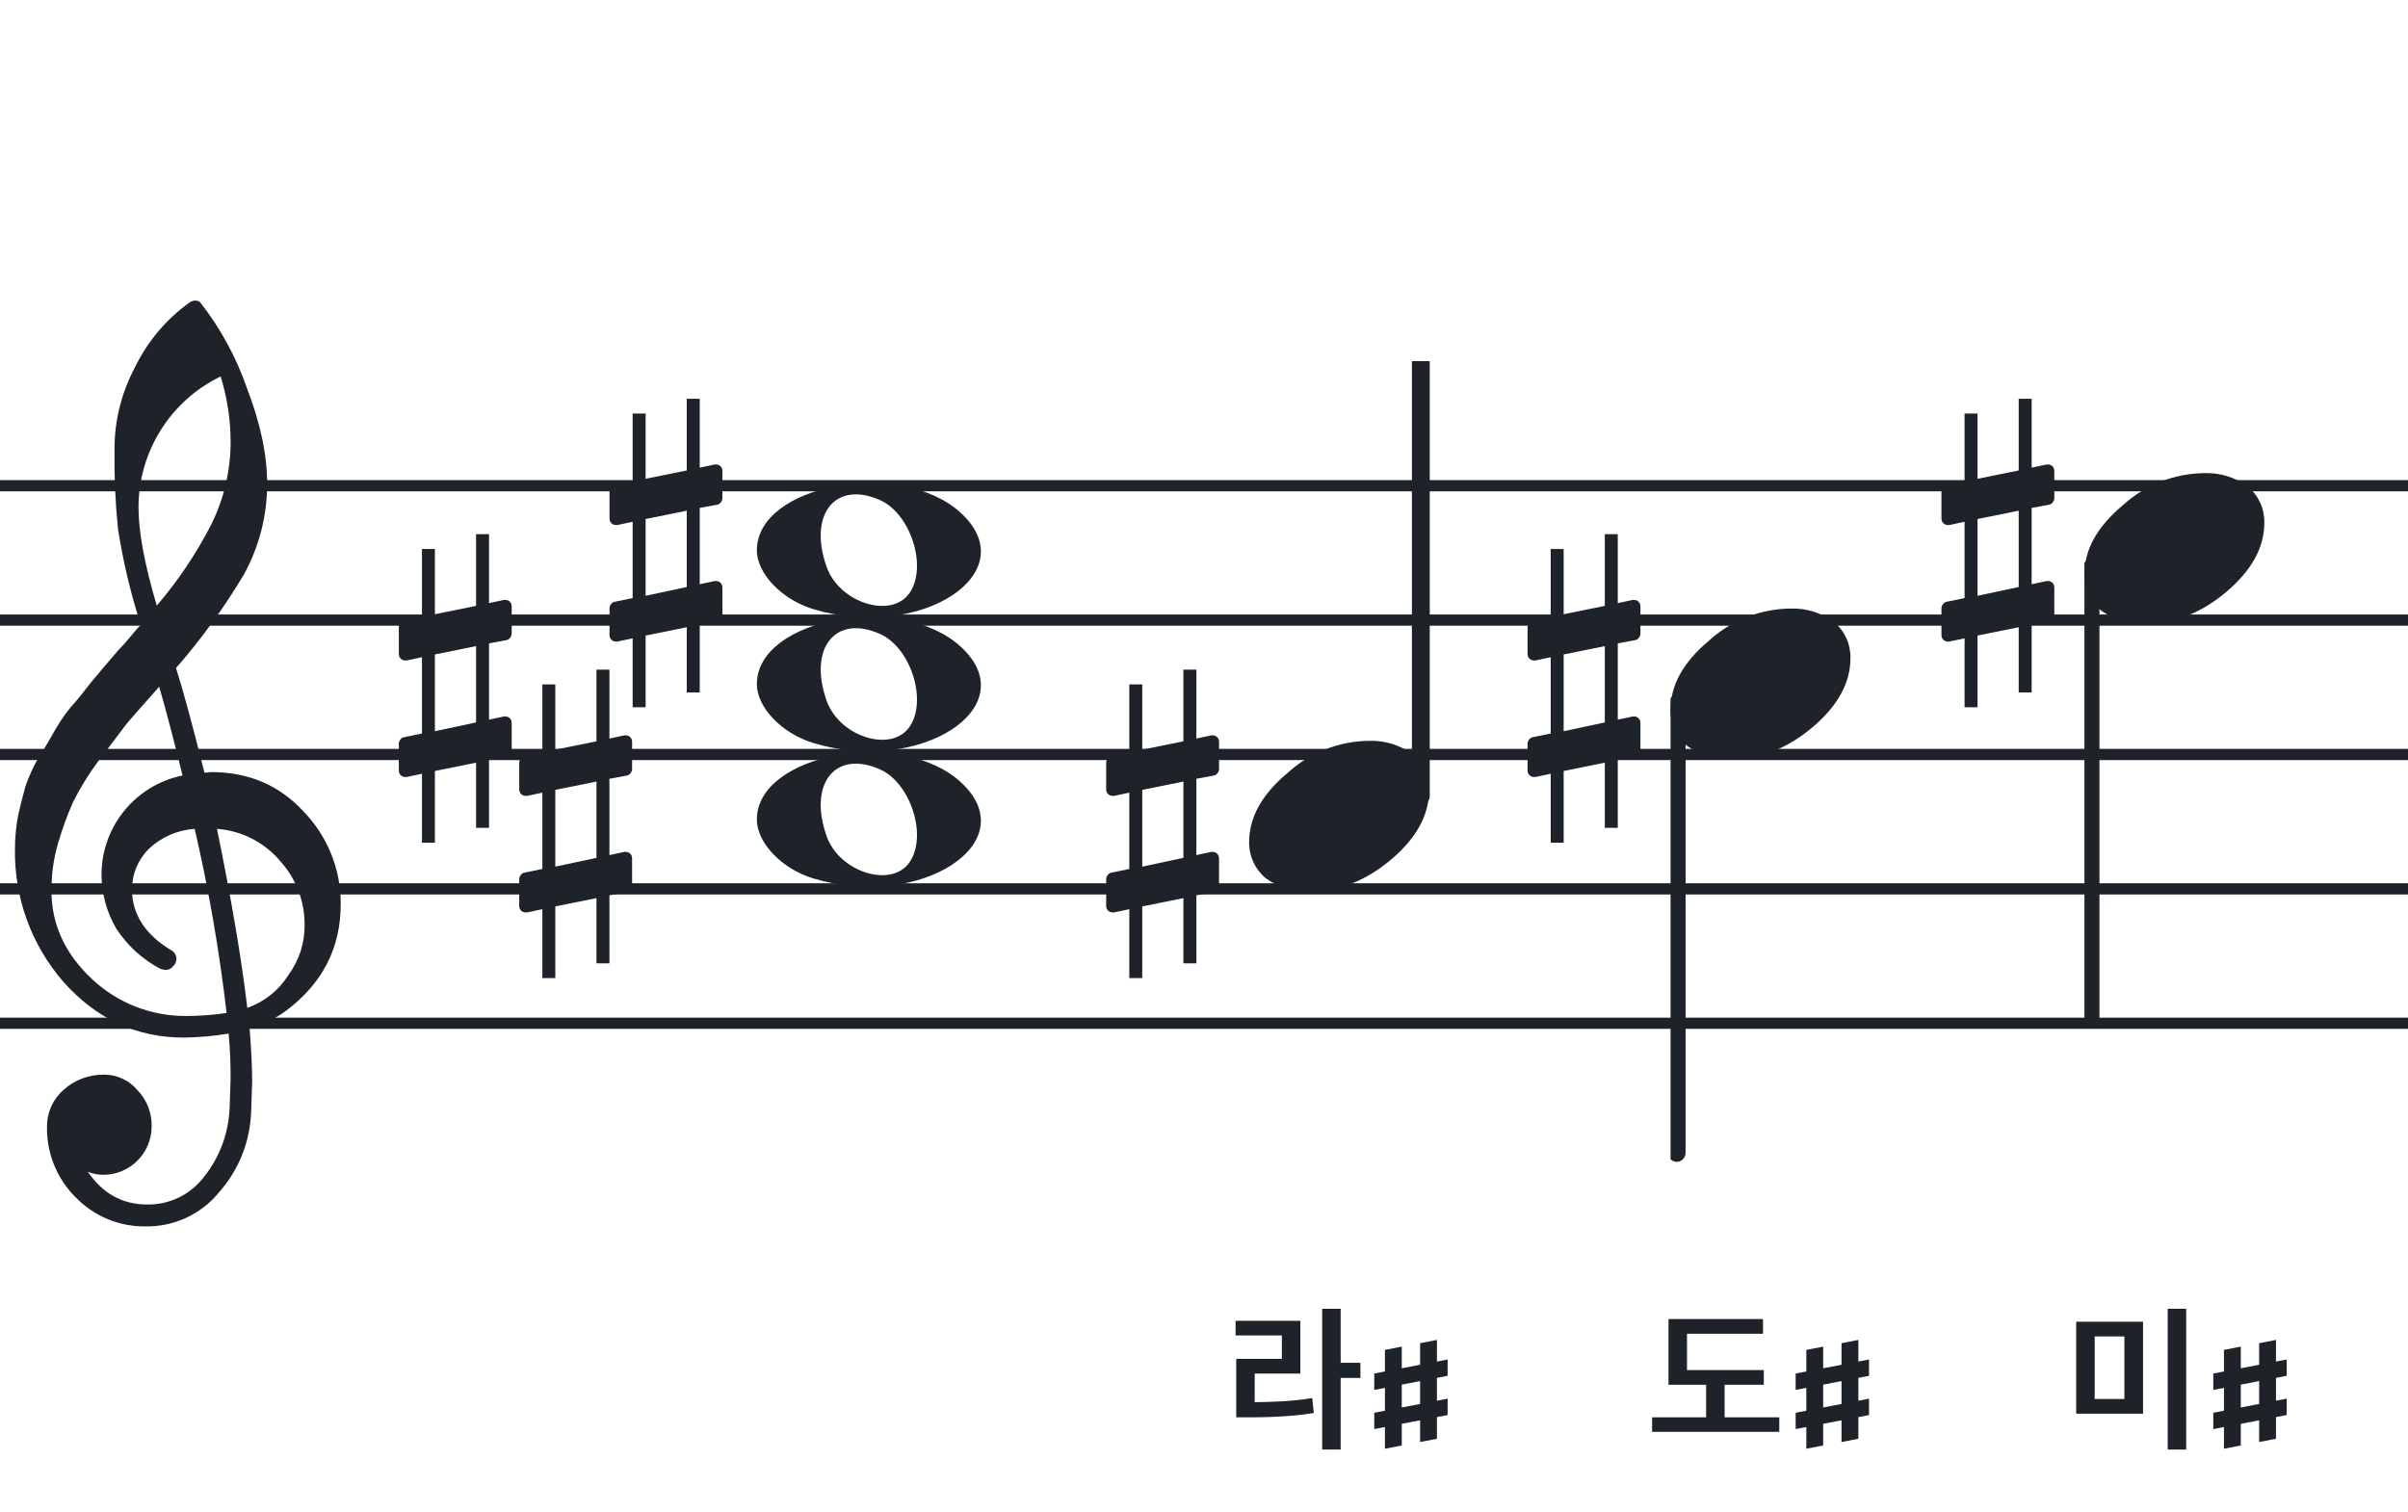
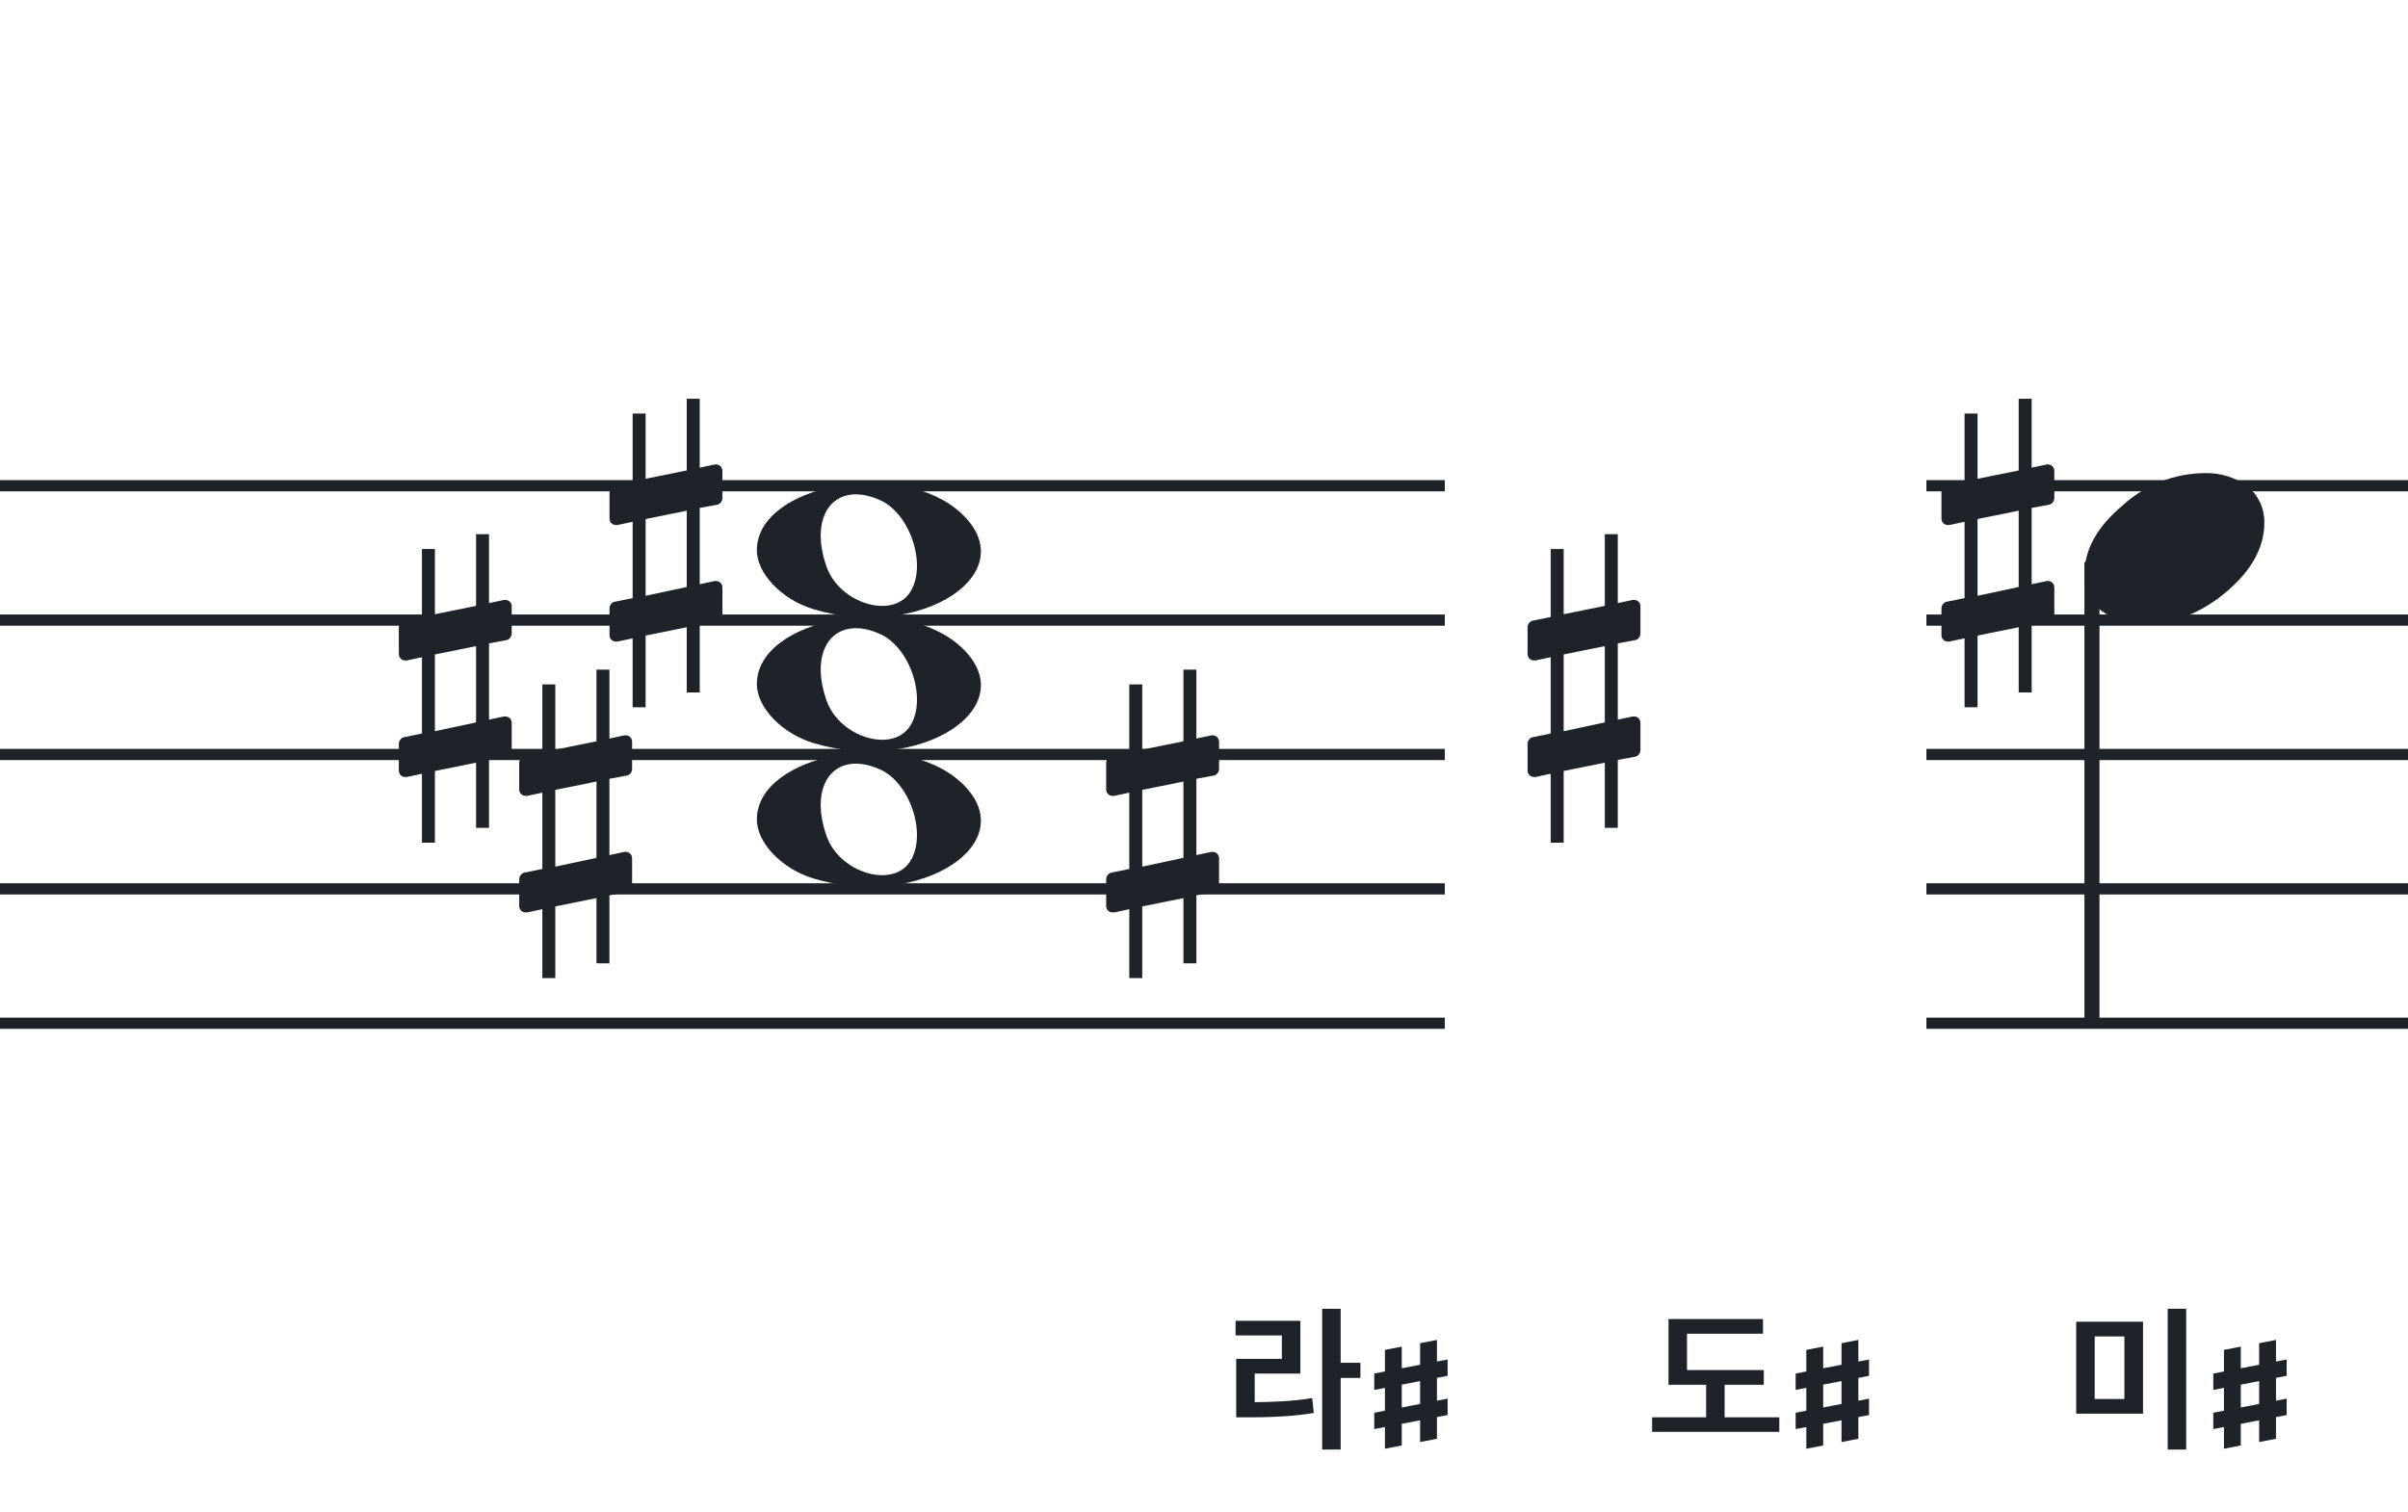
<svg xmlns="http://www.w3.org/2000/svg" width="320" height="201" viewBox="0 0 320 201" fill="none">
  <path fill-rule="evenodd" clip-rule="evenodd" d="M192 63.813H128V65.302H192V63.813ZM192 81.674H128V83.162H192V81.674ZM128 99.534H192V101.023H128V99.534ZM192 117.395H128V118.883H192V117.395ZM128 135.255H192V136.744H128V135.255Z" fill="#1E2229" />
-   <path fill-rule="evenodd" clip-rule="evenodd" d="M256 63.813H192V65.302H256V63.813ZM256 81.674H192V83.162H256V81.674ZM192 99.534H256V101.023H192V99.534ZM256 117.395H192V118.883H256V117.395ZM192 135.255H256V136.744H192V135.255Z" fill="#1E2229" />
  <path fill-rule="evenodd" clip-rule="evenodd" d="M320 63.813H256V65.302H320V63.813ZM320 81.674H256V83.162H320V81.674ZM256 99.534H320V101.023H256V99.534ZM320 117.395H256V118.883H320V117.395ZM256 135.255H320V136.744H256V135.255Z" fill="#1E2229" />
-   <path fill-rule="evenodd" clip-rule="evenodd" d="M128 63.813H64V65.302H128V63.813ZM128 81.674H64V83.162H128V81.674ZM64 99.534H128V101.023H64V99.534ZM128 117.395H64V118.883H128V117.395ZM64 135.255H128V136.744H64V135.255Z" fill="#1E2229" />
+   <path fill-rule="evenodd" clip-rule="evenodd" d="M128 63.813H64V65.302H128V63.813ZM128 81.674H64V83.162H128ZM64 99.534H128V101.023H64V99.534ZM128 117.395H64V118.883H128V117.395ZM64 135.255H128V136.744H64V135.255Z" fill="#1E2229" />
  <path fill-rule="evenodd" clip-rule="evenodd" d="M64 63.813H0V65.302H64V63.813ZM64 81.674H0V83.162H64V81.674ZM0 99.534H64V101.023H0V99.534ZM64 117.395H0V118.883H64V117.395ZM0 135.255H64V136.744H0V135.255Z" fill="#1E2229" />
  <path d="M161.322 103.076C161.691 103.015 161.999 102.585 161.999 102.216V98.589C161.999 98.097 161.63 97.729 161.138 97.729H161.015L158.987 98.159V89H157.265V98.528L151.795 99.634V90.967H150.073V100.003L147.676 100.495C147.307 100.556 147 100.987 147 101.355V101.478V105.043V104.921C147 105.412 147.369 105.781 147.861 105.781H148.045L150.073 105.351V115.493L147.676 115.985C147.307 116.046 147 116.477 147 116.846V120.411C147 120.903 147.369 121.271 147.861 121.271H148.045L150.073 120.841V130H151.795V120.472L157.265 119.366V128.033H158.987V118.997L161.322 118.567C161.691 118.505 161.999 118.075 161.999 117.706V114.079C161.999 113.588 161.63 113.219 161.138 113.219H161.015L158.987 113.649V103.507L161.322 103.076ZM151.795 115.186V104.982L157.265 103.876V114.018L151.795 115.186Z" fill="#1E2229" />
  <g clip-path="url(#clip0_1412_42307)">
-     <path d="M27.165 102.683H27.568C27.72 102.641 27.876 102.618 28.034 102.614C33.053 102.614 37.175 104.383 40.399 107.922C43.563 111.21 45.315 115.606 45.278 120.169C45.278 125.962 42.88 130.668 38.084 134.284C36.607 135.384 34.943 136.206 33.174 136.712C33.397 139.608 33.509 141.959 33.509 143.763C33.509 144.123 33.465 145.425 33.378 147.668C33.264 151.674 31.741 155.512 29.077 158.506C27.904 159.934 26.424 161.079 24.747 161.857C23.071 162.635 21.241 163.026 19.393 163C17.661 163.031 15.941 162.707 14.34 162.047C12.738 161.387 11.289 160.406 10.082 159.164C8.839 157.936 7.858 156.469 7.199 154.852C6.54 153.234 6.215 151.5 6.246 149.753C6.236 148.822 6.43 147.9 6.812 147.051C7.195 146.202 7.758 145.447 8.462 144.837C9.922 143.528 11.82 142.813 13.782 142.832C14.641 142.82 15.492 143.001 16.272 143.362C17.052 143.723 17.741 144.255 18.288 144.918C18.905 145.559 19.387 146.317 19.707 147.148C20.027 147.978 20.178 148.864 20.15 149.753C20.141 151.444 19.465 153.063 18.269 154.259C17.073 155.455 15.454 156.131 13.763 156.141C13.047 156.142 12.337 156.008 11.671 155.744C13.653 158.64 16.277 160.089 19.542 160.089C21.015 160.117 22.474 159.794 23.797 159.146C25.121 158.499 26.271 157.545 27.152 156.364C29.207 153.768 30.384 150.585 30.511 147.277C30.598 145.125 30.641 143.894 30.641 143.583C30.662 141.511 30.575 139.439 30.38 137.376C28.4 137.706 26.397 137.882 24.39 137.903C18.158 137.903 12.842 135.441 8.443 130.517C4.163 125.602 1.863 119.273 1.987 112.757C1.994 111.299 2.133 109.845 2.403 108.412C2.668 107.199 3.001 105.877 3.403 104.445C3.874 103.086 4.482 101.778 5.215 100.541C5.582 100.007 5.985 99.337 6.457 98.523C6.929 97.71 7.214 97.183 7.388 96.91C8.127 95.607 9.01 94.391 10.02 93.284C10.374 92.875 10.74 92.428 11.125 91.931C11.51 91.435 11.826 91.037 12.099 90.69C12.373 90.342 12.577 90.131 12.72 89.951C12.863 89.771 13.862 88.585 15.749 86.382C16.212 85.927 16.65 85.446 17.059 84.942C17.481 84.42 17.829 84.017 18.096 83.7C18.363 83.384 18.567 83.197 18.716 83.079C17.372 78.909 16.357 74.64 15.681 70.311C15.326 66.824 15.171 63.319 15.216 59.814C15.195 55.995 16.123 52.23 17.916 48.858C19.585 45.39 22.105 42.4 25.241 40.168C25.44 40.036 25.672 39.963 25.911 39.956C26.155 39.936 26.398 40.011 26.587 40.168C29.277 43.588 31.377 47.434 32.801 51.546C34.601 56.214 35.501 60.453 35.501 64.265C35.515 68.5 34.447 72.669 32.398 76.376C29.776 80.777 26.762 84.932 23.391 88.79C24.326 91.724 25.584 96.355 27.165 102.683ZM32.863 133.949C35.124 133.166 37.05 131.632 38.319 129.604C39.746 127.674 40.504 125.331 40.48 122.931C40.499 119.805 39.348 116.784 37.252 114.464C36.207 113.222 34.924 112.201 33.478 111.462C32.033 110.723 30.454 110.281 28.835 110.162C30.767 119.61 32.11 127.539 32.863 133.949ZM6.842 118.431C6.842 122.863 8.636 126.761 12.223 130.126C15.572 133.273 19.993 135.028 24.589 135.036C26.438 135.039 28.284 134.907 30.113 134.638C29.158 126.407 27.742 118.236 25.874 110.162C23.582 110.312 21.416 111.261 19.753 112.844C18.343 114.254 17.547 116.164 17.537 118.158C17.537 121.568 19.352 124.326 22.981 126.432C23.125 126.558 23.241 126.713 23.322 126.886C23.403 127.059 23.447 127.247 23.453 127.438C23.447 127.629 23.401 127.818 23.32 127.992C23.239 128.166 23.124 128.321 22.981 128.45C22.861 128.601 22.708 128.722 22.534 128.804C22.359 128.886 22.168 128.926 21.975 128.921C21.766 128.889 21.559 128.845 21.355 128.791C18.955 127.535 16.919 125.682 15.445 123.409C14.193 121.263 13.519 118.829 13.49 116.345C13.47 113.227 14.533 110.199 16.497 107.777C18.461 105.356 21.205 103.691 24.26 103.067C23.018 98.043 21.984 94.112 21.156 91.273C20.442 92.086 19.573 93.061 18.561 94.203C17.549 95.345 16.96 96.028 16.786 96.252C15.172 98.362 13.931 100.001 13.062 101.168C11.783 102.879 10.659 104.701 9.703 106.612C8.904 108.426 8.228 110.293 7.68 112.198C7.101 114.22 6.821 116.316 6.848 118.418L6.842 118.431ZM29.313 50.037C26.04 51.622 23.28 54.097 21.351 57.18C19.422 60.262 18.401 63.825 18.406 67.462C18.406 70.685 19.215 75.031 20.833 80.497C23.667 77.187 26.103 73.556 28.09 69.678C29.775 66.267 30.65 62.513 30.647 58.709C30.638 55.764 30.191 52.838 29.319 50.025L29.313 50.037Z" fill="#1E2229" />
-   </g>
+     </g>
  <path d="M108.096 98.756C103.896 97.484 100.581 94.028 100.581 90.919C100.581 82.119 119.793 78.637 127.726 85.999C136.306 93.959 122.304 103.059 108.096 98.756H108.096ZM120.91 96.546C123.248 93.036 121.013 86.083 116.965 84.268C111.019 81.603 107.375 86.145 109.851 93.133C111.564 97.967 118.532 100.117 120.91 96.546Z" fill="#1E2229" />
  <path d="M108.095 80.965C103.894 79.693 100.58 76.237 100.58 73.128C100.58 64.328 119.791 60.846 127.725 68.207C136.304 76.168 122.303 85.268 108.095 80.965H108.095ZM120.909 78.755C123.246 75.245 121.012 68.292 116.963 66.477C111.018 63.812 107.374 68.354 109.85 75.342C111.563 80.175 118.531 82.326 120.909 78.755Z" fill="#1E2229" />
  <path d="M108.095 116.756C103.894 115.484 100.58 112.027 100.58 108.919C100.58 100.119 119.791 96.637 127.725 103.998C136.304 111.959 122.303 121.058 108.095 116.756H108.095ZM120.909 114.545C123.246 111.036 121.012 104.083 116.963 102.268C111.018 99.603 107.374 104.145 109.85 111.133C111.563 115.966 118.531 118.116 120.909 114.545Z" fill="#1E2229" />
  <path d="M95.322 67.076C95.691 67.015 95.999 66.585 95.999 66.216V62.589C95.999 62.097 95.63 61.729 95.138 61.729H95.015L92.987 62.159V53H91.265V62.528L85.795 63.634V54.967H84.073V64.003L81.676 64.495C81.307 64.556 81 64.987 81 65.355V65.478V69.043V68.921C81 69.412 81.369 69.781 81.861 69.781H82.045L84.073 69.351V79.493L81.676 79.985C81.307 80.046 81 80.477 81 80.846V84.411C81 84.903 81.369 85.271 81.861 85.271H82.045L84.073 84.841V94H85.795V84.472L91.265 83.366V92.033H92.987V82.997L95.322 82.567C95.691 82.505 95.999 82.075 95.999 81.706V78.079C95.999 77.588 95.63 77.219 95.138 77.219H95.015L92.987 77.649V67.507L95.322 67.076ZM85.795 79.186V68.982L91.265 67.876V78.018L85.795 79.186Z" fill="#1E2229" />
  <path d="M83.322 103.076C83.691 103.015 83.999 102.585 83.999 102.216V98.589C83.999 98.097 83.63 97.729 83.138 97.729H83.015L80.987 98.159V89H79.265V98.528L73.795 99.634V90.967H72.073V100.003L69.676 100.495C69.307 100.556 69 100.987 69 101.355V101.478V105.043V104.921C69 105.412 69.369 105.781 69.861 105.781H70.045L72.073 105.351V115.493L69.676 115.985C69.307 116.046 69 116.477 69 116.846V120.411C69 120.903 69.369 121.271 69.861 121.271H70.045L72.073 120.841V130H73.795V120.472L79.265 119.366V128.033H80.987V118.997L83.322 118.567C83.691 118.505 83.999 118.075 83.999 117.706V114.079C83.999 113.588 83.63 113.219 83.138 113.219H83.015L80.987 113.649V103.507L83.322 103.076ZM73.795 115.186V104.982L79.265 103.876V114.018L73.795 115.186Z" fill="#1E2229" />
  <path d="M67.322 85.076C67.691 85.015 67.999 84.585 67.999 84.216V80.589C67.999 80.097 67.63 79.729 67.138 79.729H67.015L64.987 80.159V71H63.265V80.528L57.795 81.634V72.967H56.074V82.003L53.676 82.495C53.307 82.556 53 82.987 53 83.355V83.478V87.043V86.921C53 87.412 53.369 87.781 53.861 87.781H54.045L56.074 87.351V97.493L53.676 97.985C53.307 98.046 53 98.477 53 98.846V102.411C53 102.903 53.369 103.271 53.861 103.271H54.045L56.074 102.841V112H57.795V102.472L63.265 101.366V110.033H64.987V100.997L67.322 100.567C67.691 100.505 67.999 100.075 67.999 99.706V96.079C67.999 95.588 67.63 95.219 67.138 95.219H67.015L64.987 95.649V85.507L67.322 85.076ZM57.795 97.186V86.982L63.265 85.876V96.018L57.795 97.186Z" fill="#1E2229" />
  <g clip-path="url(#clip1_1412_42307)">
    <path fill-rule="evenodd" clip-rule="evenodd" d="M189.227 45.077C189.458 45.168 189.656 45.333 189.794 45.549C189.933 45.765 190.005 46.022 190 46.283V105.731C190.007 105.959 189.953 106.184 189.845 106.381C189.738 106.579 189.58 106.74 189.391 106.847C189.209 106.952 189.005 107.005 188.798 107.001C188.592 106.997 188.389 106.935 188.212 106.823C188.034 106.71 187.887 106.55 187.785 106.359C187.682 106.167 187.629 105.951 187.629 105.731V46.249C187.632 46.047 187.681 45.848 187.77 45.67C187.86 45.492 187.988 45.339 188.145 45.225C188.301 45.11 188.481 45.037 188.669 45.011C188.857 44.986 189.049 45.008 189.227 45.077Z" fill="#1E2229" />
    <path d="M181.963 98.463C184.021 98.397 186.043 99.019 187.707 100.231C188.412 100.82 188.976 101.559 189.357 102.395C189.738 103.23 189.926 104.141 189.908 105.059C189.908 108.33 188.231 111.386 184.878 114.229C181.524 117.072 177.88 118.491 173.945 118.487C171.887 118.554 169.865 117.931 168.201 116.718C167.496 116.13 166.932 115.391 166.551 114.555C166.17 113.72 165.981 112.809 166 111.891C166 108.629 167.705 105.572 171.116 102.72C174.084 100.015 177.947 98.499 181.963 98.463Z" fill="#1E2229" />
  </g>
  <g clip-path="url(#clip2_1412_42307)">
    <path fill-rule="evenodd" clip-rule="evenodd" d="M278.227 74.495C278.458 74.586 278.656 74.751 278.794 74.967C278.933 75.183 279.005 75.44 279 75.701V135.149C279.007 135.377 278.953 135.602 278.845 135.799C278.738 135.997 278.58 136.158 278.391 136.265C278.209 136.37 278.005 136.423 277.798 136.419C277.592 136.415 277.389 136.353 277.212 136.241C277.034 136.128 276.887 135.968 276.785 135.777C276.682 135.585 276.629 135.369 276.629 135.149V75.667C276.632 75.465 276.681 75.266 276.77 75.088C276.86 74.91 276.988 74.757 277.145 74.643C277.301 74.528 277.481 74.455 277.669 74.429C277.857 74.403 278.049 74.426 278.227 74.495Z" fill="#1E2229" />
    <path d="M292.963 62.882C295.021 62.816 297.043 63.438 298.707 64.65C299.412 65.239 299.976 65.978 300.357 66.814C300.738 67.649 300.926 68.56 300.908 69.478C300.908 72.749 299.231 75.805 295.878 78.648C292.524 81.491 288.88 82.91 284.945 82.906C282.887 82.973 280.865 82.35 279.201 81.137C278.496 80.549 277.932 79.81 277.551 78.974C277.17 78.138 276.981 77.228 277 76.31C277 73.048 278.705 69.991 282.116 67.139C285.084 64.434 288.947 62.918 292.963 62.882Z" fill="#1E2229" />
  </g>
  <g clip-path="url(#clip3_1412_42307)">
-     <path fill-rule="evenodd" clip-rule="evenodd" d="M223.227 92.495C223.458 92.586 223.656 92.751 223.794 92.967C223.933 93.183 224.005 93.44 224 93.701V153.149C224.007 153.377 223.953 153.602 223.845 153.799C223.738 153.997 223.58 154.158 223.391 154.265C223.209 154.37 223.005 154.423 222.798 154.419C222.592 154.415 222.389 154.353 222.212 154.241C222.034 154.128 221.887 153.968 221.785 153.777C221.682 153.585 221.629 153.369 221.629 153.149V93.667C221.632 93.465 221.681 93.266 221.77 93.088C221.86 92.91 221.988 92.757 222.145 92.643C222.301 92.528 222.481 92.455 222.669 92.429C222.857 92.403 223.049 92.426 223.227 92.495Z" fill="#1E2229" />
-     <path d="M237.963 80.882C240.021 80.816 242.043 81.438 243.707 82.65C244.412 83.239 244.976 83.978 245.357 84.814C245.738 85.649 245.926 86.56 245.908 87.478C245.908 90.749 244.231 93.805 240.878 96.648C237.524 99.491 233.88 100.91 229.945 100.906C227.887 100.973 225.865 100.35 224.201 99.137C223.496 98.549 222.932 97.81 222.551 96.974C222.17 96.138 221.981 95.228 222 94.31C222 91.048 223.705 87.991 227.116 85.139C230.084 82.434 233.947 80.918 237.963 80.882Z" fill="#1E2229" />
-   </g>
+     </g>
  <path d="M290.522 192.659H288.065V173.948H290.522V192.659ZM282.311 185.939V177.623H278.363V185.939H282.311ZM284.789 175.67V187.892H275.906V175.67H284.789Z" fill="#1E2229" />
  <path d="M294.125 184.734V182.555L303.875 180.691V182.859L294.125 184.734ZM294.125 189.938V187.77L303.875 185.895V188.074L294.125 189.938ZM295.543 192.551V179.414L297.781 178.98V192.117L295.543 192.551ZM300.219 191.66V178.523L302.457 178.09V191.227L300.219 191.66Z" fill="#1E2229" />
  <path d="M234.392 184.049H229.184V188.375H236.45V190.307H219.545V188.375H226.727V184.049H221.729V175.313H234.287V177.266H224.186V182.096H234.392V184.049Z" fill="#1E2229" />
  <path d="M238.625 184.734V182.555L248.375 180.691V182.859L238.625 184.734ZM238.625 189.938V187.77L248.375 185.895V188.074L238.625 189.938ZM240.043 192.551V179.414L242.281 178.98V192.117L240.043 192.551ZM244.719 191.66V178.523L246.957 178.09V191.227L244.719 191.66Z" fill="#1E2229" />
  <path d="M174.591 187.787C172.617 188.165 169.425 188.375 166.254 188.375H164.28V180.605H170.349V177.497H164.196V175.544H172.806V182.558H166.737V186.359C168.522 186.359 171.966 186.254 174.381 185.813L174.591 187.787ZM178.161 173.948V181.13H180.786V183.146H178.161V192.659H175.704V173.948H178.161Z" fill="#1E2229" />
  <path d="M182.625 184.734V182.555L192.375 180.691V182.859L182.625 184.734ZM182.625 189.938V187.77L192.375 185.895V188.074L182.625 189.938ZM184.043 192.551V179.414L186.281 178.98V192.117L184.043 192.551ZM188.719 191.66V178.523L190.957 178.09V191.227L188.719 191.66Z" fill="#1E2229" />
  <path d="M272.322 67.076C272.691 67.015 272.999 66.585 272.999 66.216V62.589C272.999 62.097 272.63 61.729 272.138 61.729H272.015L269.987 62.159V53H268.265V62.528L262.795 63.634V54.967H261.073V64.003L258.676 64.495C258.307 64.556 258 64.987 258 65.355V65.478V69.043V68.921C258 69.412 258.369 69.781 258.861 69.781H259.045L261.073 69.351V79.493L258.676 79.985C258.307 80.046 258 80.477 258 80.846V84.411C258 84.903 258.369 85.271 258.861 85.271H259.045L261.073 84.841V94H262.795V84.472L268.265 83.366V92.033H269.987V82.997L272.322 82.567C272.691 82.505 272.999 82.075 272.999 81.706V78.079C272.999 77.588 272.63 77.219 272.138 77.219H272.015L269.987 77.649V67.507L272.322 67.076ZM262.795 79.186V68.982L268.265 67.876V78.018L262.795 79.186Z" fill="#1E2229" />
  <path d="M217.322 85.076C217.691 85.015 217.999 84.585 217.999 84.216V80.589C217.999 80.097 217.63 79.729 217.138 79.729H217.015L214.987 80.159V71H213.265V80.528L207.795 81.634V72.967H206.073V82.003L203.676 82.495C203.307 82.556 203 82.987 203 83.355V83.478V87.043V86.921C203 87.412 203.369 87.781 203.861 87.781H204.045L206.073 87.351V97.493L203.676 97.985C203.307 98.046 203 98.477 203 98.846V102.411C203 102.903 203.369 103.271 203.861 103.271H204.045L206.073 102.841V112H207.795V102.472L213.265 101.366V110.033H214.987V100.997L217.322 100.567C217.691 100.505 217.999 100.075 217.999 99.706V96.079C217.999 95.588 217.63 95.219 217.138 95.219H217.015L214.987 95.649V85.507L217.322 85.076ZM207.795 97.186V86.982L213.265 85.876V96.018L207.795 97.186Z" fill="#1E2229" />
  <defs>
    <clipPath id="clip0_1412_42307">
      <rect width="43.247" height="123" fill="white" transform="translate(2 40)" />
    </clipPath>
    <clipPath id="clip1_1412_42307">
-       <rect width="24" height="70.461" fill="white" transform="translate(166 48)" />
-     </clipPath>
+       </clipPath>
    <clipPath id="clip2_1412_42307">
      <rect width="24" height="125.46" fill="white" transform="translate(277 12.419)" />
    </clipPath>
    <clipPath id="clip3_1412_42307">
      <rect width="24" height="125.46" fill="white" transform="translate(222 30.419)" />
    </clipPath>
  </defs>
</svg>